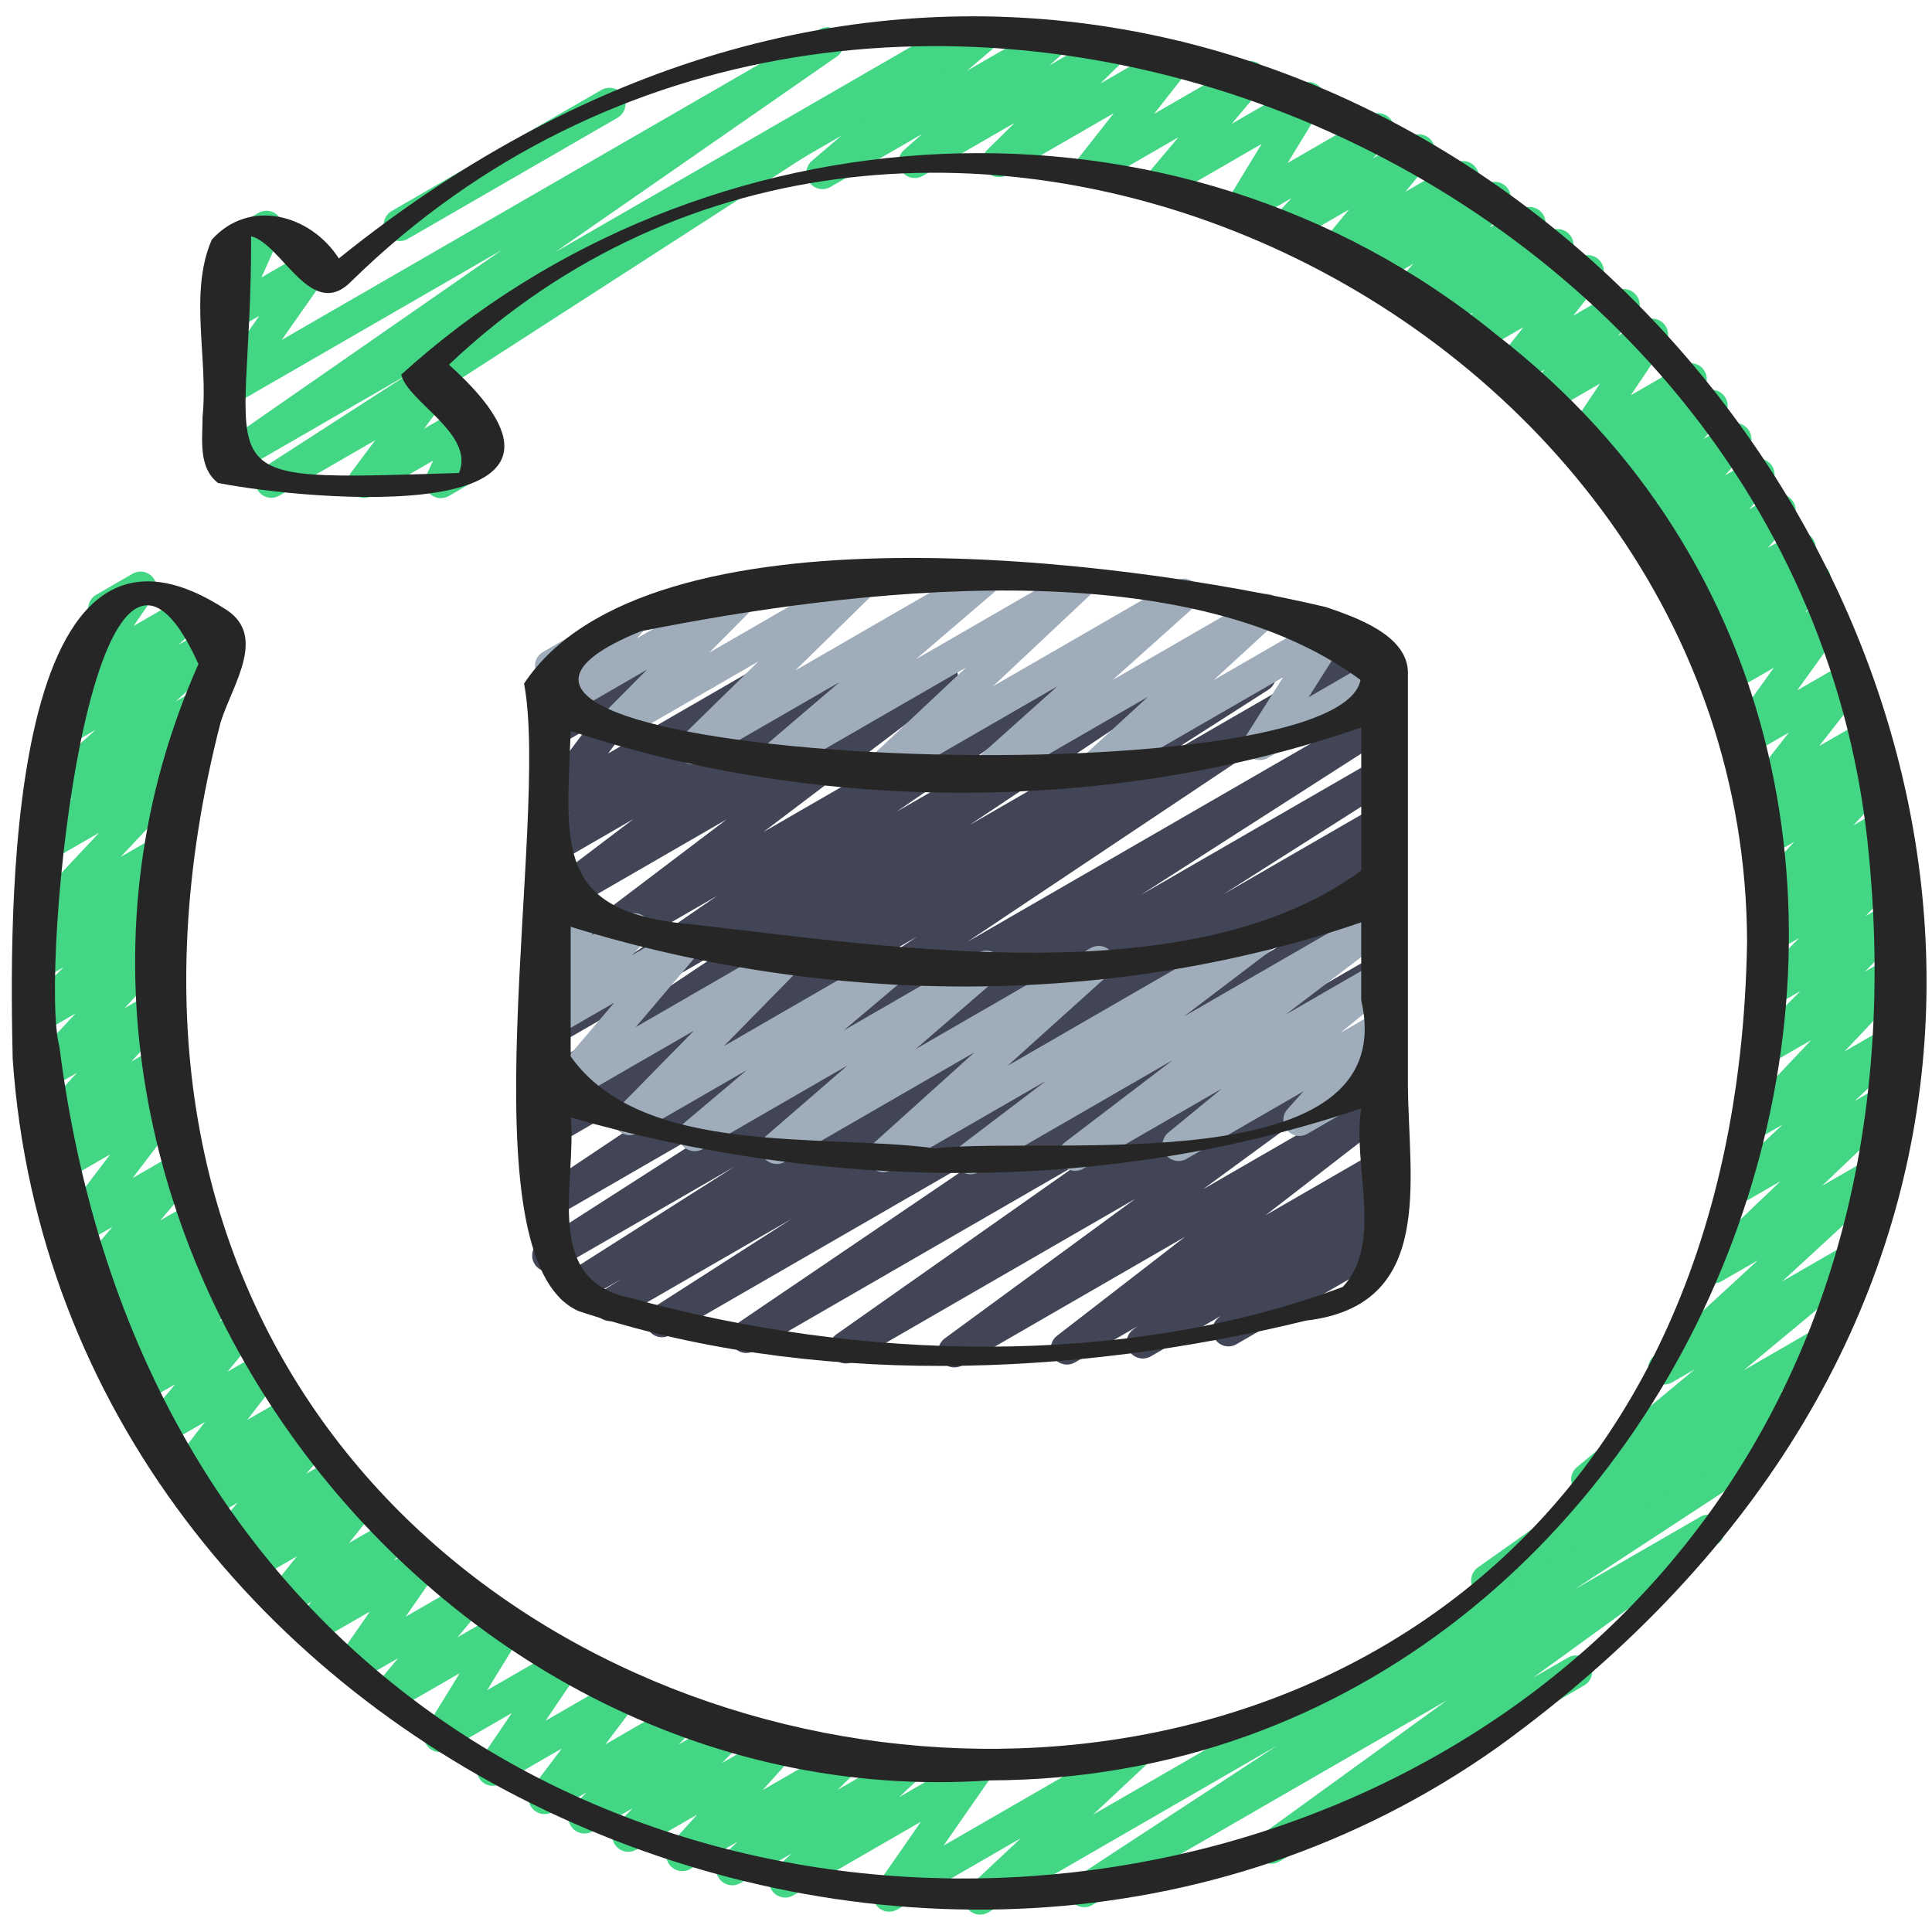
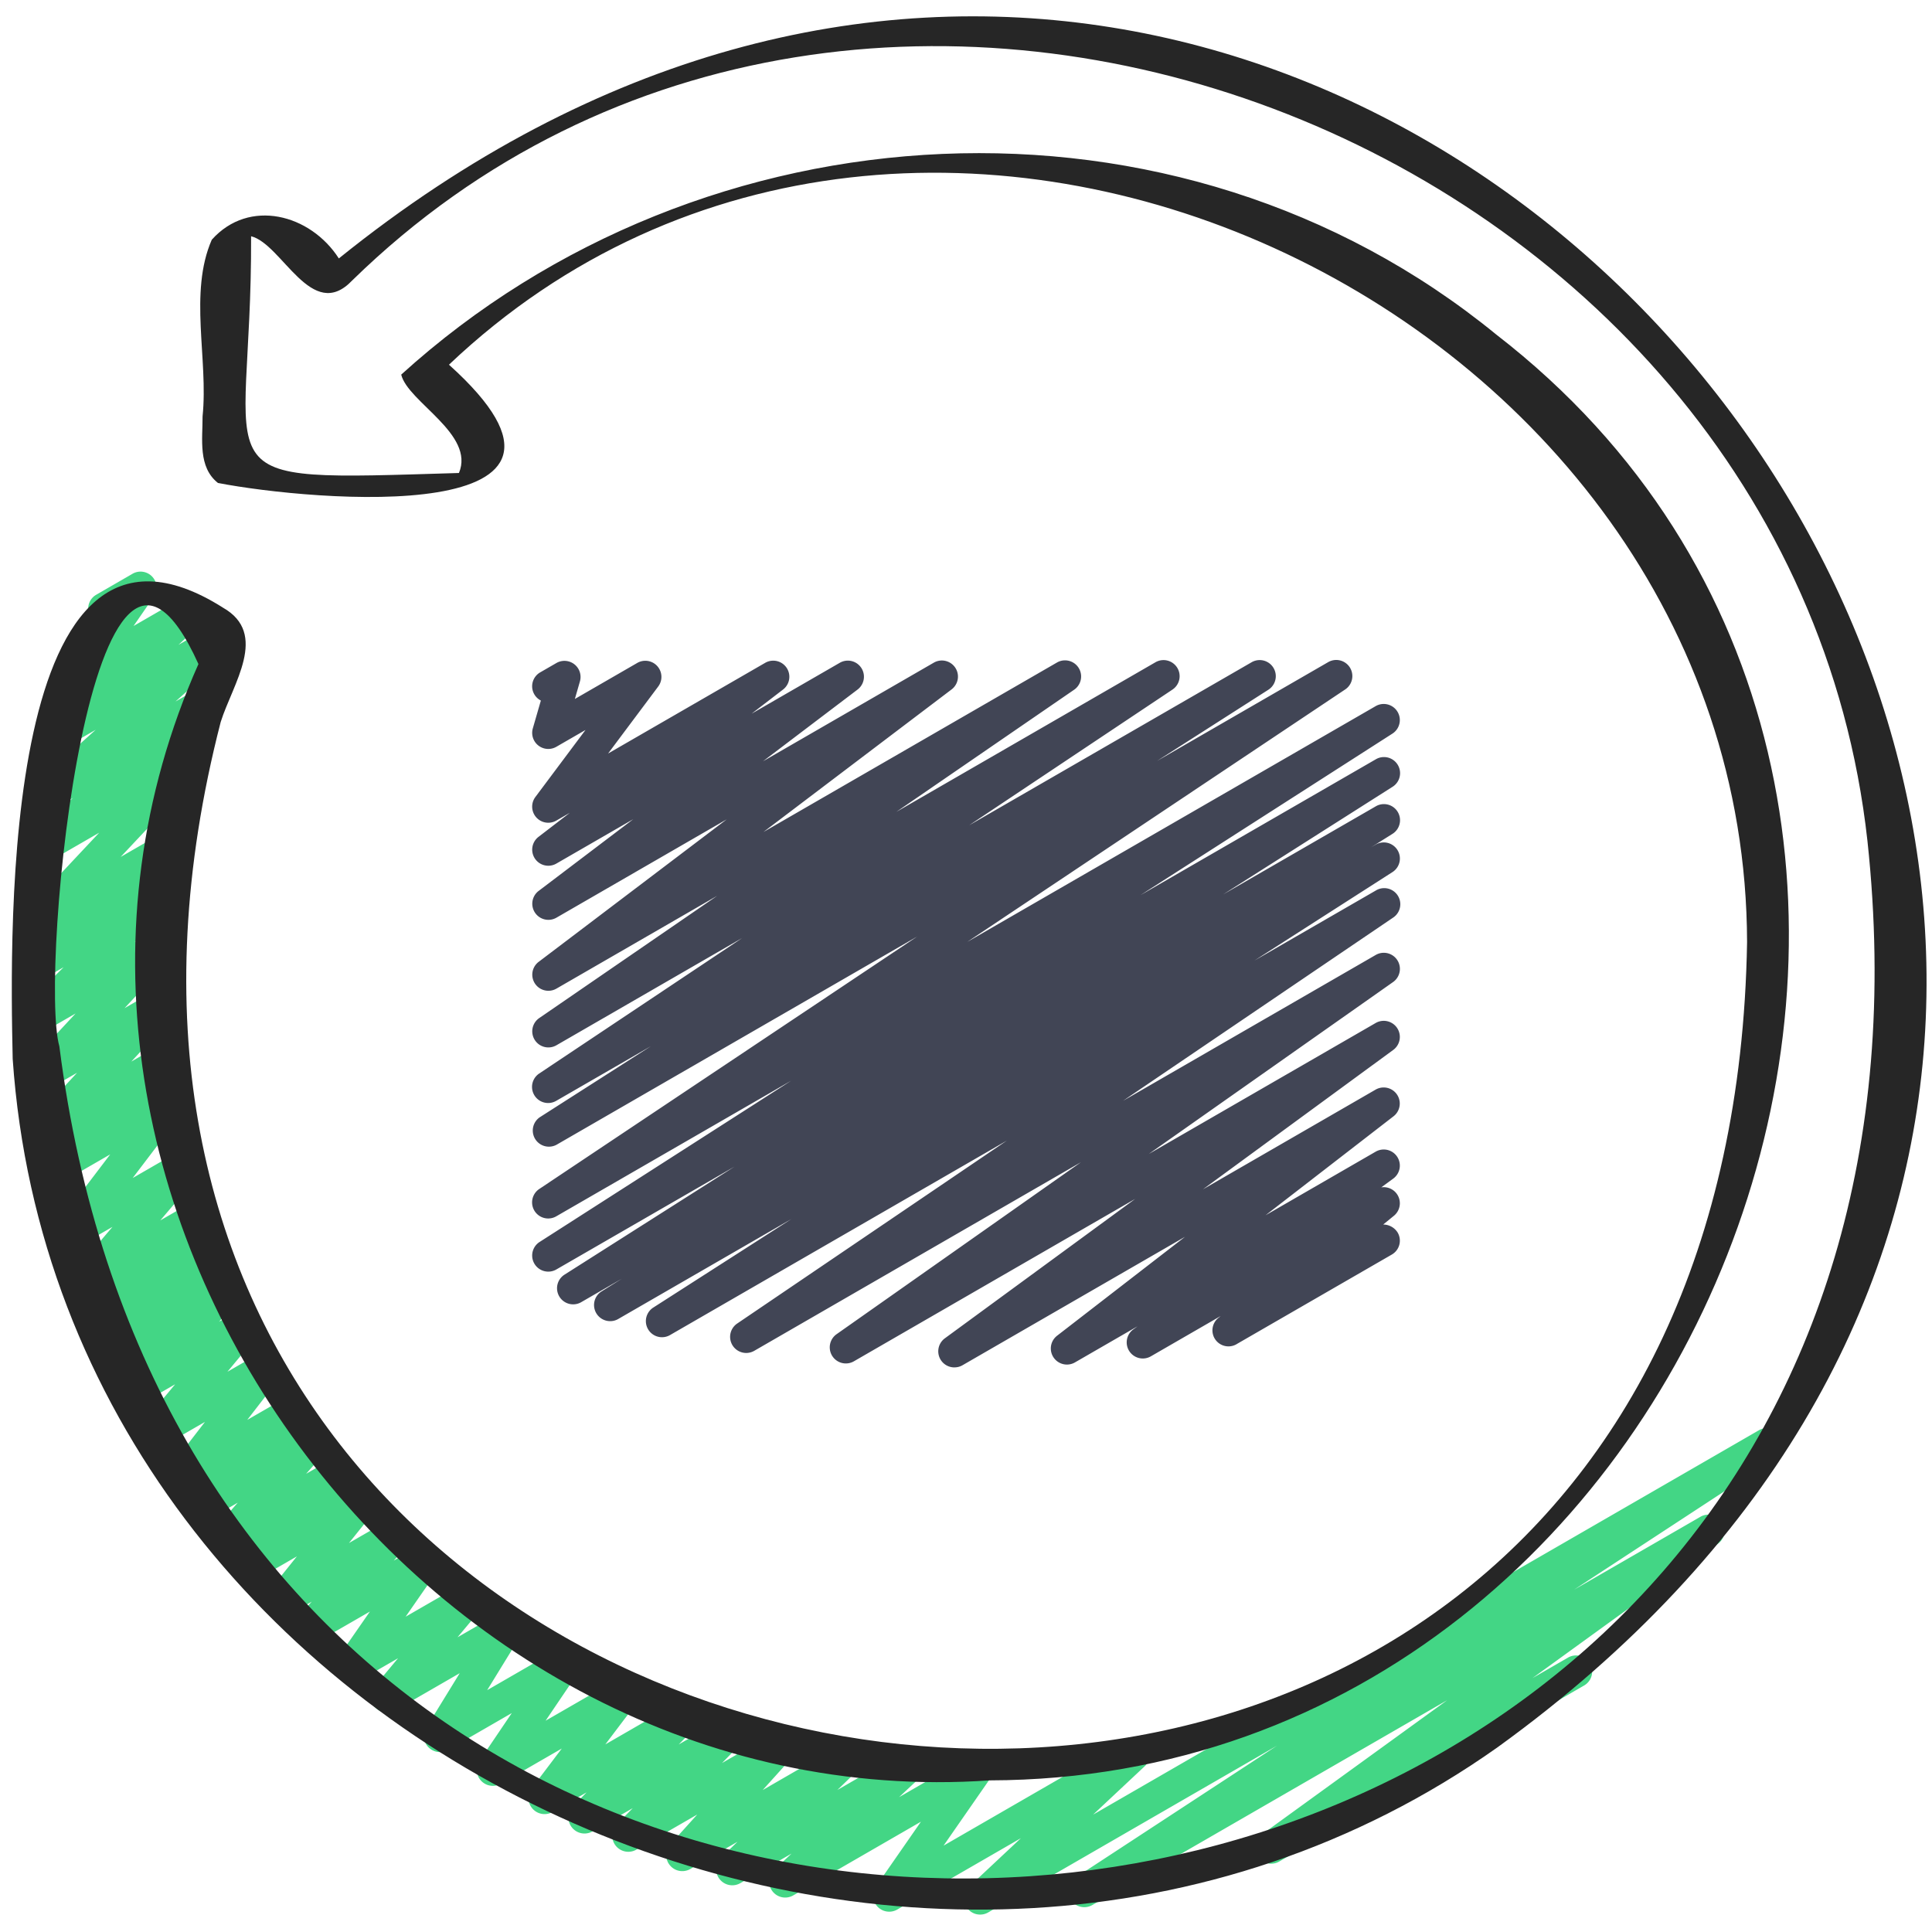
<svg xmlns="http://www.w3.org/2000/svg" version="1.1" width="512" height="512" x="0" y="0" viewBox="0 0 60 60" style="enable-background:new 0 0 512 512" xml:space="preserve" class="">
  <g>
    <path fill="#414555" d="M29.64 42.466a.5.5 0 0 1-.296-.904l5.91-4.329-8.733 5.042a.5.5 0 0 1-.538-.842l7.585-5.338-10.146 5.857a.5.5 0 0 1-.53-.847l8.376-5.682-10.457 6.037a.5.5 0 0 1-.52-.854l4.288-2.749-5.396 3.115a.501.501 0 0 1-.516-.857l.644-.403-1.252.723a.5.5 0 0 1-.519-.855l5.272-3.35-5.532 3.193a.5.5 0 0 1-.52-.854l7.811-5.007-7.291 4.209a.5.5 0 0 1-.528-.849l11.734-7.838-11.207 6.47a.501.501 0 0 1-.52-.854l3.456-2.21-2.937 1.695a.5.5 0 0 1-.528-.849l6.304-4.208-5.776 3.335a.5.5 0 0 1-.533-.845l5.528-3.798-4.995 2.884a.5.5 0 0 1-.552-.831l5.842-4.427-5.29 3.055a.5.5 0 0 1-.552-.831l2.94-2.229-2.389 1.379a.5.5 0 0 1-.555-.829l.974-.748-.419.241a.5.5 0 0 1-.65-.733l1.556-2.081-.905.522a.5.5 0 0 1-.731-.571l.25-.865a.498.498 0 0 1-.019-.876l.501-.289a.5.5 0 0 1 .731.571l-.157.545 1.938-1.119a.5.5 0 0 1 .65.733l-1.556 2.08 4.88-2.817a.5.5 0 0 1 .555.829l-.978.751 2.741-1.582a.5.5 0 0 1 .552.831l-2.939 2.229 5.307-3.064a.5.5 0 0 1 .552.831l-5.845 4.429 9.117-5.264a.5.5 0 0 1 .533.845l-5.524 3.795 8.043-4.644a.5.5 0 0 1 .528.849l-6.309 4.211 8.77-5.062a.5.5 0 0 1 .52.854l-3.457 2.211 5.312-3.067a.5.5 0 0 1 .528.849l-11.73 7.836 12.679-7.32a.5.5 0 0 1 .52.854L35.418 27.8l7.303-4.216a.5.5 0 0 1 .519.855l-5.257 3.34 4.738-2.735a.5.5 0 0 1 .516.857l-.652.409.137-.079a.5.5 0 0 1 .52.854L38.96 29.83l3.763-2.172a.499.499 0 0 1 .53.847l-8.376 5.682 7.846-4.529a.5.5 0 0 1 .538.842l-7.585 5.338 7.047-4.068a.5.5 0 0 1 .546.836l-5.91 4.329 5.364-3.097a.5.5 0 0 1 .556.828l-3.976 3.075 3.42-1.975a.5.5 0 0 1 .546.836l-.373.273a.5.5 0 0 1 .394.881l-.334.273a.529.529 0 0 1 .45.25.498.498 0 0 1-.183.683l-4.801 2.771a.498.498 0 0 1-.566-.819l.052-.043-2.167 1.251a.5.5 0 0 1-.546-.836l.131-.096-1.944 1.122a.5.5 0 0 1-.556-.828l3.976-3.074-6.909 3.988a.491.491 0 0 1-.25.067z" opacity="1" data-original="#2e5087" class="" />
    <g fill="#39bc71">
      <path d="M30.437 59.459a.5.5 0 0 1-.341-.865l1.609-1.508-3.841 2.217a.5.5 0 0 1-.66-.718l1.397-2.011-3.96 2.286a.499.499 0 0 1-.591-.798l.532-.497-1.593.919a.5.5 0 0 1-.597-.792l.512-.495-1.462.844a.499.499 0 0 1-.621-.767l.832-.922-1.89 1.09a.5.5 0 0 1-.608-.782l.495-.506-1.242.717a.499.499 0 0 1-.608-.782l.417-.425-1.054.607a.5.5 0 0 1-.649-.735l.933-1.234-1.889 1.09a.499.499 0 0 1-.664-.713l1-1.478-1.978 1.142a.498.498 0 0 1-.675-.694l1.036-1.687-2.008 1.159a.5.5 0 0 1-.633-.753l.726-.87-1.203.694a.498.498 0 0 1-.618-.094.502.502 0 0 1-.043-.624l.99-1.426-1.627.938a.5.5 0 0 1-.618-.772l.438-.472-.654.377a.5.5 0 0 1-.64-.745l.833-1.039-1.173.677a.499.499 0 0 1-.609-.781l.249-.255-.323.186a.499.499 0 0 1-.625-.762l.645-.733-.791.457a.5.5 0 0 1-.608-.782l.252-.257-.255.146a.5.5 0 0 1-.646-.739l1.029-1.333-1.224.706a.501.501 0 0 1-.635-.752l.933-1.123-1.004.579a.5.5 0 0 1-.618-.772l.639-.688-.571.329a.5.5 0 0 1-.614-.776l.604-.637-.483.278a.5.5 0 0 1-.606-.784l.453-.459-.271.156c-.209.123-.478.075-.634-.112s-.154-.459.003-.645l1.156-1.357-1.023.59a.5.5 0 0 1-.648-.736l1.601-2.106-1.464.845a.5.5 0 0 1-.597-.792l.541-.524-.184.105a.5.5 0 0 1-.618-.772l1.292-1.396-.912.526a.501.501 0 0 1-.617-.773l1.483-1.594-1.02.588a.499.499 0 0 1-.601-.788l1.25-1.237-.694.4a.501.501 0 0 1-.579-.81l.455-.397a.5.5 0 0 1-.461-.833l2.384-2.538-1.564.903a.498.498 0 0 1-.656-.141.502.502 0 0 1 .075-.667l1.332-1.176-.483.278a.498.498 0 0 1-.655-.139.502.502 0 0 1 .071-.666l1.771-1.588-.755.436a.5.5 0 0 1-.59-.799l.878-.815a.489.489 0 0 1-.403-.16.5.5 0 0 1-.044-.623L3 19.34a.498.498 0 0 1-.009-.871l1.118-.646a.498.498 0 0 1 .661.717l-.623.901 1.521-.878a.5.5 0 0 1 .59.799l-.715.664 1.094-.631a.499.499 0 0 1 .584.805l-1.77 1.586.637-.367a.5.5 0 0 1 .581.808l-1.333 1.177.181-.104a.501.501 0 0 1 .615.775l-2.385 2.538 1.244-.718a.501.501 0 0 1 .579.81l-.532.465a.52.52 0 0 1 .441.194.5.5 0 0 1-.046.659l-1.25 1.237.551-.317a.5.5 0 0 1 .617.773L3.868 31.31l.886-.511a.5.5 0 0 1 .618.772l-1.293 1.397.819-.473a.498.498 0 0 1 .649.131.501.501 0 0 1-.052.661l-.539.523.118-.068a.497.497 0 0 1 .625.102.502.502 0 0 1 .023.634l-1.601 2.106 1.381-.797a.5.5 0 0 1 .631.757l-1.155 1.357.981-.566a.501.501 0 0 1 .606.784l-.452.458.238-.138a.5.5 0 0 1 .614.776l-.604.639.462-.267a.5.5 0 0 1 .618.772l-.639.689.559-.322a.501.501 0 0 1 .635.752l-.933 1.123.999-.576a.5.5 0 0 1 .646.739l-1.029 1.332 1.227-.707a.5.5 0 0 1 .608.782l-.251.256.265-.152a.498.498 0 0 1 .625.762l-.646.733.812-.468a.5.5 0 0 1 .609.781l-.248.255.351-.202a.499.499 0 0 1 .64.745l-.833 1.039 1.209-.697a.5.5 0 0 1 .618.772l-.437.471.698-.402a.498.498 0 0 1 .618.094.502.502 0 0 1 .043.624l-.99 1.426 1.706-.984a.5.5 0 0 1 .633.753l-.727.87 1.282-.739a.498.498 0 0 1 .675.694l-1.036 1.687 2.15-1.241a.5.5 0 0 1 .664.713l-1 1.477 2.14-1.234a.502.502 0 0 1 .649.735l-.934 1.235 2.088-1.205a.5.5 0 0 1 .608.782l-.417.425 1.231-.71a.5.5 0 0 1 .608.782l-.494.505 1.473-.85a.498.498 0 0 1 .621.767l-.831.922 2.236-1.291a.5.5 0 0 1 .597.792l-.513.496 1.854-1.07a.5.5 0 0 1 .591.798l-.53.496 2.119-1.224a.498.498 0 0 1 .66.718l-1.397 2.011 5.661-3.268a.5.5 0 0 1 .591.798l-1.608 1.507 20.682-11.94a.5.5 0 0 1 .524.851l-6.269 4.104 3.924-2.265a.5.5 0 0 1 .543.838l-5.758 4.172 1.102-.636a.498.498 0 0 1 .683.183.498.498 0 0 1-.183.683l-9.469 5.467a.5.5 0 0 1-.543-.838l5.759-4.172-11.021 6.362a.5.5 0 0 1-.524-.851l6.262-4.1-8.97 5.179a.489.489 0 0 1-.25.067z" fill="#43d685" opacity="1" data-original="#39bc71" class="" />
-       <path d="M46.189 49.584a.5.5 0 0 1-.289-.908l3.201-2.267a.5.5 0 0 1-.127-.847l3.658-3.036-.697.402a.498.498 0 0 1-.653-.137.502.502 0 0 1 .064-.664l3.242-2.984-1.124.648a.5.5 0 0 1-.594-.795l2.427-2.313-.961.555a.5.5 0 0 1-.591-.798l1.614-1.512-.545.314a.5.5 0 0 1-.614-.776l2.048-2.164-1.093.63a.5.5 0 0 1-.604-.785l1.362-1.368-.651.376a.499.499 0 0 1-.607-.783l1.218-1.241-.616.355a.5.5 0 0 1-.594-.795l.605-.577-.092.053a.5.5 0 0 1-.617-.773l1.163-1.251-.744.43a.5.5 0 0 1-.6-.789l.562-.554-.186.106a.5.5 0 0 1-.644-.741l1.446-1.845-1.265.73a.499.499 0 0 1-.655-.725l1.453-2.018-1.439.831a.499.499 0 0 1-.616-.773l.661-.709-.529.306a.5.5 0 0 1-.6-.789l.19-.188-.035.021a.498.498 0 0 1-.624-.764l.745-.839-.741.428a.503.503 0 0 1-.639-.117.501.501 0 0 1 .017-.649l.667-.743-.703.405a.5.5 0 0 1-.626-.762l.701-.798-.807.465a.5.5 0 0 1-.623-.765l.618-.693-.756.437a.498.498 0 0 1-.604-.785l.157-.158-.221.127a.5.5 0 0 1-.665-.711l1.073-1.602-1.652.954a.5.5 0 0 1-.623-.765l.559-.625-.862.497a.5.5 0 0 1-.644-.741l.842-1.07-1.382.797a.5.5 0 0 1-.618-.772l.443-.479-.833.48a.5.5 0 0 1-.603-.786l.126-.125-.455.262a.5.5 0 0 1-.62-.768l.528-.582-1.08.623a.5.5 0 0 1-.603-.786l.196-.197-.672.388a.5.5 0 0 1-.635-.751l.792-.959-1.691.977a.5.5 0 0 1-.615-.775l.523-.557-1.32.762a.499.499 0 0 1-.676-.692l1.067-1.752-2.901 1.675a.5.5 0 0 1-.634-.755l.95-1.127-2.506 1.446a.5.5 0 0 1-.644-.741l1.142-1.452-3.321 1.917a.5.5 0 0 1-.6-.789l.845-.83-2.856 1.649a.5.5 0 0 1-.579-.809l.564-.494-2.85 1.645a.5.5 0 0 1-.574-.814l.906-.772-5.145 2.97a.499.499 0 1 1-.5-.866L30.363.612a.5.5 0 0 1 .574.814l-.906.772L32.569.733a.5.5 0 0 1 .579.809l-.561.491L34.42.974a.5.5 0 0 1 .6.789l-.847.832 2.163-1.248a.499.499 0 0 1 .644.741l-1.141 1.45 2.729-1.575a.5.5 0 0 1 .633.755l-.951 1.128 2.13-1.229a.499.499 0 0 1 .676.692l-1.067 1.752 2.56-1.478a.5.5 0 0 1 .615.775l-.523.557 1.163-.671a.498.498 0 0 1 .635.751l-.793.96 1.538-.888a.5.5 0 0 1 .603.786l-.194.195.575-.332a.499.499 0 0 1 .62.768l-.527.581.985-.568a.499.499 0 0 1 .603.786l-.126.126.395-.228a.5.5 0 0 1 .618.772l-.444.479.766-.441a.5.5 0 0 1 .644.741l-.842 1.071 1.316-.76a.5.5 0 0 1 .623.765l-.558.624.815-.471a.5.5 0 0 1 .665.711l-1.073 1.602 1.605-.927a.499.499 0 0 1 .604.785l-.157.158.202-.116a.499.499 0 0 1 .623.765l-.618.693.737-.426a.5.5 0 0 1 .626.762l-.699.797.793-.458a.5.5 0 0 1 .622.766l-.668.745.701-.404a.5.5 0 0 1 .624.764l-.744.837.745-.43a.5.5 0 0 1 .6.789l-.191.188.05-.028a.5.5 0 0 1 .616.773l-.663.711.554-.319a.499.499 0 0 1 .655.725l-1.453 2.017 1.485-.857a.502.502 0 0 1 .628.104.503.503 0 0 1 .016.637l-1.446 1.845 1.336-.771a.5.5 0 0 1 .6.789l-.562.555.238-.138a.5.5 0 0 1 .617.773l-1.165 1.253.829-.479a.5.5 0 0 1 .594.795l-.601.573.167-.097a.5.5 0 0 1 .607.783l-1.219 1.242.741-.428a.5.5 0 0 1 .604.785l-1.363 1.369.799-.461a.5.5 0 0 1 .614.776l-2.047 2.164 1.34-.773a.5.5 0 0 1 .591.798l-1.617 1.514.822-.474a.5.5 0 0 1 .594.795l-2.426 2.312 1.41-.813a.5.5 0 0 1 .589.801l-3.239 2.982 1.896-1.095a.499.499 0 0 1 .569.817l-3.662 3.04 2.05-1.184a.5.5 0 0 1 .539.841l-1.467 1.039.014-.008a.496.496 0 0 1 .683.183.498.498 0 0 1-.183.683l-9.348 5.396a.494.494 0 0 1-.25.067zM12.416 7.485a.5.5 0 0 1-.25-.933l6.509-3.758a.498.498 0 0 1 .683.183.498.498 0 0 1-.183.683l-6.509 3.758a.494.494 0 0 1-.25.067z" fill="#43d685" opacity="1" data-original="#39bc71" class="" />
-       <path d="M13.693 15.471a.501.501 0 0 1-.453-.711l.21-.454-1.887 1.089a.5.5 0 0 1-.65-.733l.739-.989-2.965 1.712a.5.5 0 0 1-.522-.853l4.521-2.916-5.316 3.069a.499.499 0 0 1-.535-.844l8.748-6.076-8.29 4.786a.5.5 0 0 1-.659-.72L8.052 9.81l-.767.442a.5.5 0 0 1-.707-.637l.626-1.4a.5.5 0 0 1-.362-.92l1.182-.682a.5.5 0 0 1 .707.637l-.61 1.365 1.389-.801a.5.5 0 0 1 .659.72l-1.418 2.021L25.45.915a.5.5 0 0 1 .535.844l-8.747 6.075L29.766.602a.5.5 0 0 1 .522.853L14.005 11.956a.496.496 0 0 1-.095.367l-.74.99 1.149-.663a.504.504 0 0 1 .588.063c.16.147.207.382.115.58l-.228.49a.508.508 0 0 1 .538.239.498.498 0 0 1-.183.683l-1.207.697a.499.499 0 0 1-.25.067z" fill="#43d685" opacity="1" data-original="#39bc71" class="" />
    </g>
-     <path fill="#9facba" d="M30.626 24.464a.5.5 0 0 1-.333-.872l2.541-2.275-5.233 3.021a.5.5 0 0 1-.592-.797L30 20.731l-5.766 3.328a.5.5 0 0 1-.575-.813l2.412-2.061-4.308 2.486a.499.499 0 0 1-.599-.79l2.392-2.341-4.274 2.468a.5.5 0 0 1-.604-.785l1.415-1.426-2.388 1.379a.5.5 0 0 1-.628-.76l.244-.282a.5.5 0 0 1-.457-.888l2.528-1.46a.5.5 0 0 1 .628.76l-.24.277 3.059-1.766a.499.499 0 0 1 .604.785l-1.415 1.425 4.461-2.575a.499.499 0 0 1 .599.79l-2.392 2.341 5.582-3.223a.5.5 0 0 1 .575.813l-2.412 2.062 4.797-2.77a.5.5 0 0 1 .592.797l-2.99 2.809 5.674-3.275a.5.5 0 0 1 .583.805l-2.542 2.276 4.519-2.608a.498.498 0 0 1 .653.137.502.502 0 0 1-.064.664l-1.972 1.812 3.424-1.977a.5.5 0 0 1 .672.701l-1.146 1.806 2.065-1.192a.497.497 0 0 1 .683.183.498.498 0 0 1-.183.683l-3.83 2.211a.5.5 0 0 1-.672-.701l1.146-1.805-5.583 3.223a.498.498 0 0 1-.653-.137.502.502 0 0 1 .064-.664l1.972-1.812-4.773 2.756a.489.489 0 0 1-.25.067z" opacity="1" data-original="#365a99" class="" />
-     <path fill="#9facba" d="M30.15 36.469a.5.5 0 0 1-.303-.899l2.638-2.003-4.807 2.774a.501.501 0 0 1-.585-.804l3.171-2.856-5.883 3.396a.499.499 0 0 1-.577-.811l2.519-2.179-4.499 2.598a.5.5 0 0 1-.572-.815l1.939-1.636-3.383 1.952a.5.5 0 0 1-.607-.783l2.348-2.392-3.81 2.199a.5.5 0 0 1-.631-.757l1.967-2.313-1.796 1.037a.5.5 0 0 1-.618-.771l.48-.521a.5.5 0 0 1-.548-.734l.379-.67a.498.498 0 0 1-.442-.537l.087-1.093-.021-.033a.501.501 0 0 1 .181-.685l.119-.069a.497.497 0 0 1 .519.01.497.497 0 0 1 .231.463l-.043.538.366-.211a.5.5 0 0 1 .685.679l-.284.503 1.077-.622a.5.5 0 0 1 .618.771l-.432.468 1.446-.835a.5.5 0 0 1 .631.757l-1.968 2.314 4.482-2.588a.5.5 0 0 1 .607.783l-2.348 2.392 5.084-2.935a.5.5 0 0 1 .572.815l-1.938 1.636 4.18-2.413a.5.5 0 0 1 .577.811l-2.521 2.18 5.441-3.141a.501.501 0 0 1 .585.804l-3.171 2.856 7.555-4.361a.5.5 0 0 1 .553.831l-2.634 2 5.952-3.437a.5.5 0 0 1 .553.83l-3.345 2.548 2.792-1.611a.499.499 0 0 1 .567.819l-1.649 1.354 1.082-.624a.5.5 0 0 1 .621.767l-.552.612a.494.494 0 0 1 .531.24.498.498 0 0 1-.183.683l-2.527 1.459a.499.499 0 0 1-.621-.767l.494-.549-3.621 2.091a.499.499 0 0 1-.567-.819l1.65-1.354-4.309 2.487a.5.5 0 0 1-.553-.83l3.343-2.547-6.026 3.479a.491.491 0 0 1-.25.067z" opacity="1" data-original="#2a4477" class="" />
    <path fill="#262626" d="M6.92 18.868C.021 14.511.309 28.896.394 32.884c1.505 21.813 28.463 33.861 46.108 21.384C80.38 29.796 42.76-17.955 10.523 8.026c-.881-1.373-2.785-1.88-3.946-.581-.719 1.648-.103 3.705-.286 5.488.003.708-.147 1.571.478 2.066 2.93.568 12.843 1.426 7.174-3.673C28.53-2.509 54.212 9.502 54.257 29.259c-.645 38.477-56.85 29.816-47.403-6.837.372-1.184 1.505-2.74.066-3.553zm-.757 1.754c-7.297 16.394 6.783 35.903 24.577 34.669 22.736-.053 33.958-30.806 15.726-44.903-9.906-8.103-24.628-7.267-34.006 1.246.207.852 2.3 1.845 1.793 3.055-8.359.25-6.425.394-6.455-7.352.968.24 1.879 2.7 3.14 1.373C26.891-6.882 55.585 4.277 57.995 26.113c4.155 38.62-51.296 44.685-56.151 6.384-.647-2.313 1.017-19.186 4.319-11.874z" opacity="1" data-original="#262626" class="" />
-     <path fill="#262626" d="M41.174 18.852c-6.171-1.461-21.066-3.391-24.899 2.377.817 4.283-1.949 17.843 1.686 19.485 7.123 2.38 15.361 2.069 22.595.299 4.032-.469 3.185-4.339 3.168-7.324V20.902c.011-1.183-1.66-1.746-2.55-2.05zm1.101 12.216c1.304 5.69-9.672 4.197-13.229 4.595-3.515-.472-9.104.28-11.323-2.856v-4.025c7.893 2.447 16.717 2.545 24.551-.138v2.424zm0-4.033c-5.209 3.841-14.428 2.405-20.732 1.677-4.339-.353-3.954-2.427-3.819-6.012 7.728 2.579 16.843 2.574 24.551-.11v4.444zm-22.376-7.431c6.573-1.312 16.852-2.56 22.353 1.512-.736 3.928-32.286 2.544-22.353-1.512zm21.805 20.361c-6.803 2.553-15.133 2.283-22.104.349-2.787-.543-1.68-3.571-1.876-5.612 7.986 2.304 16.666 2.389 24.551-.28-.289 1.758.705 4.162-.571 5.543z" opacity="1" data-original="#262626" class="" />
  </g>
</svg>